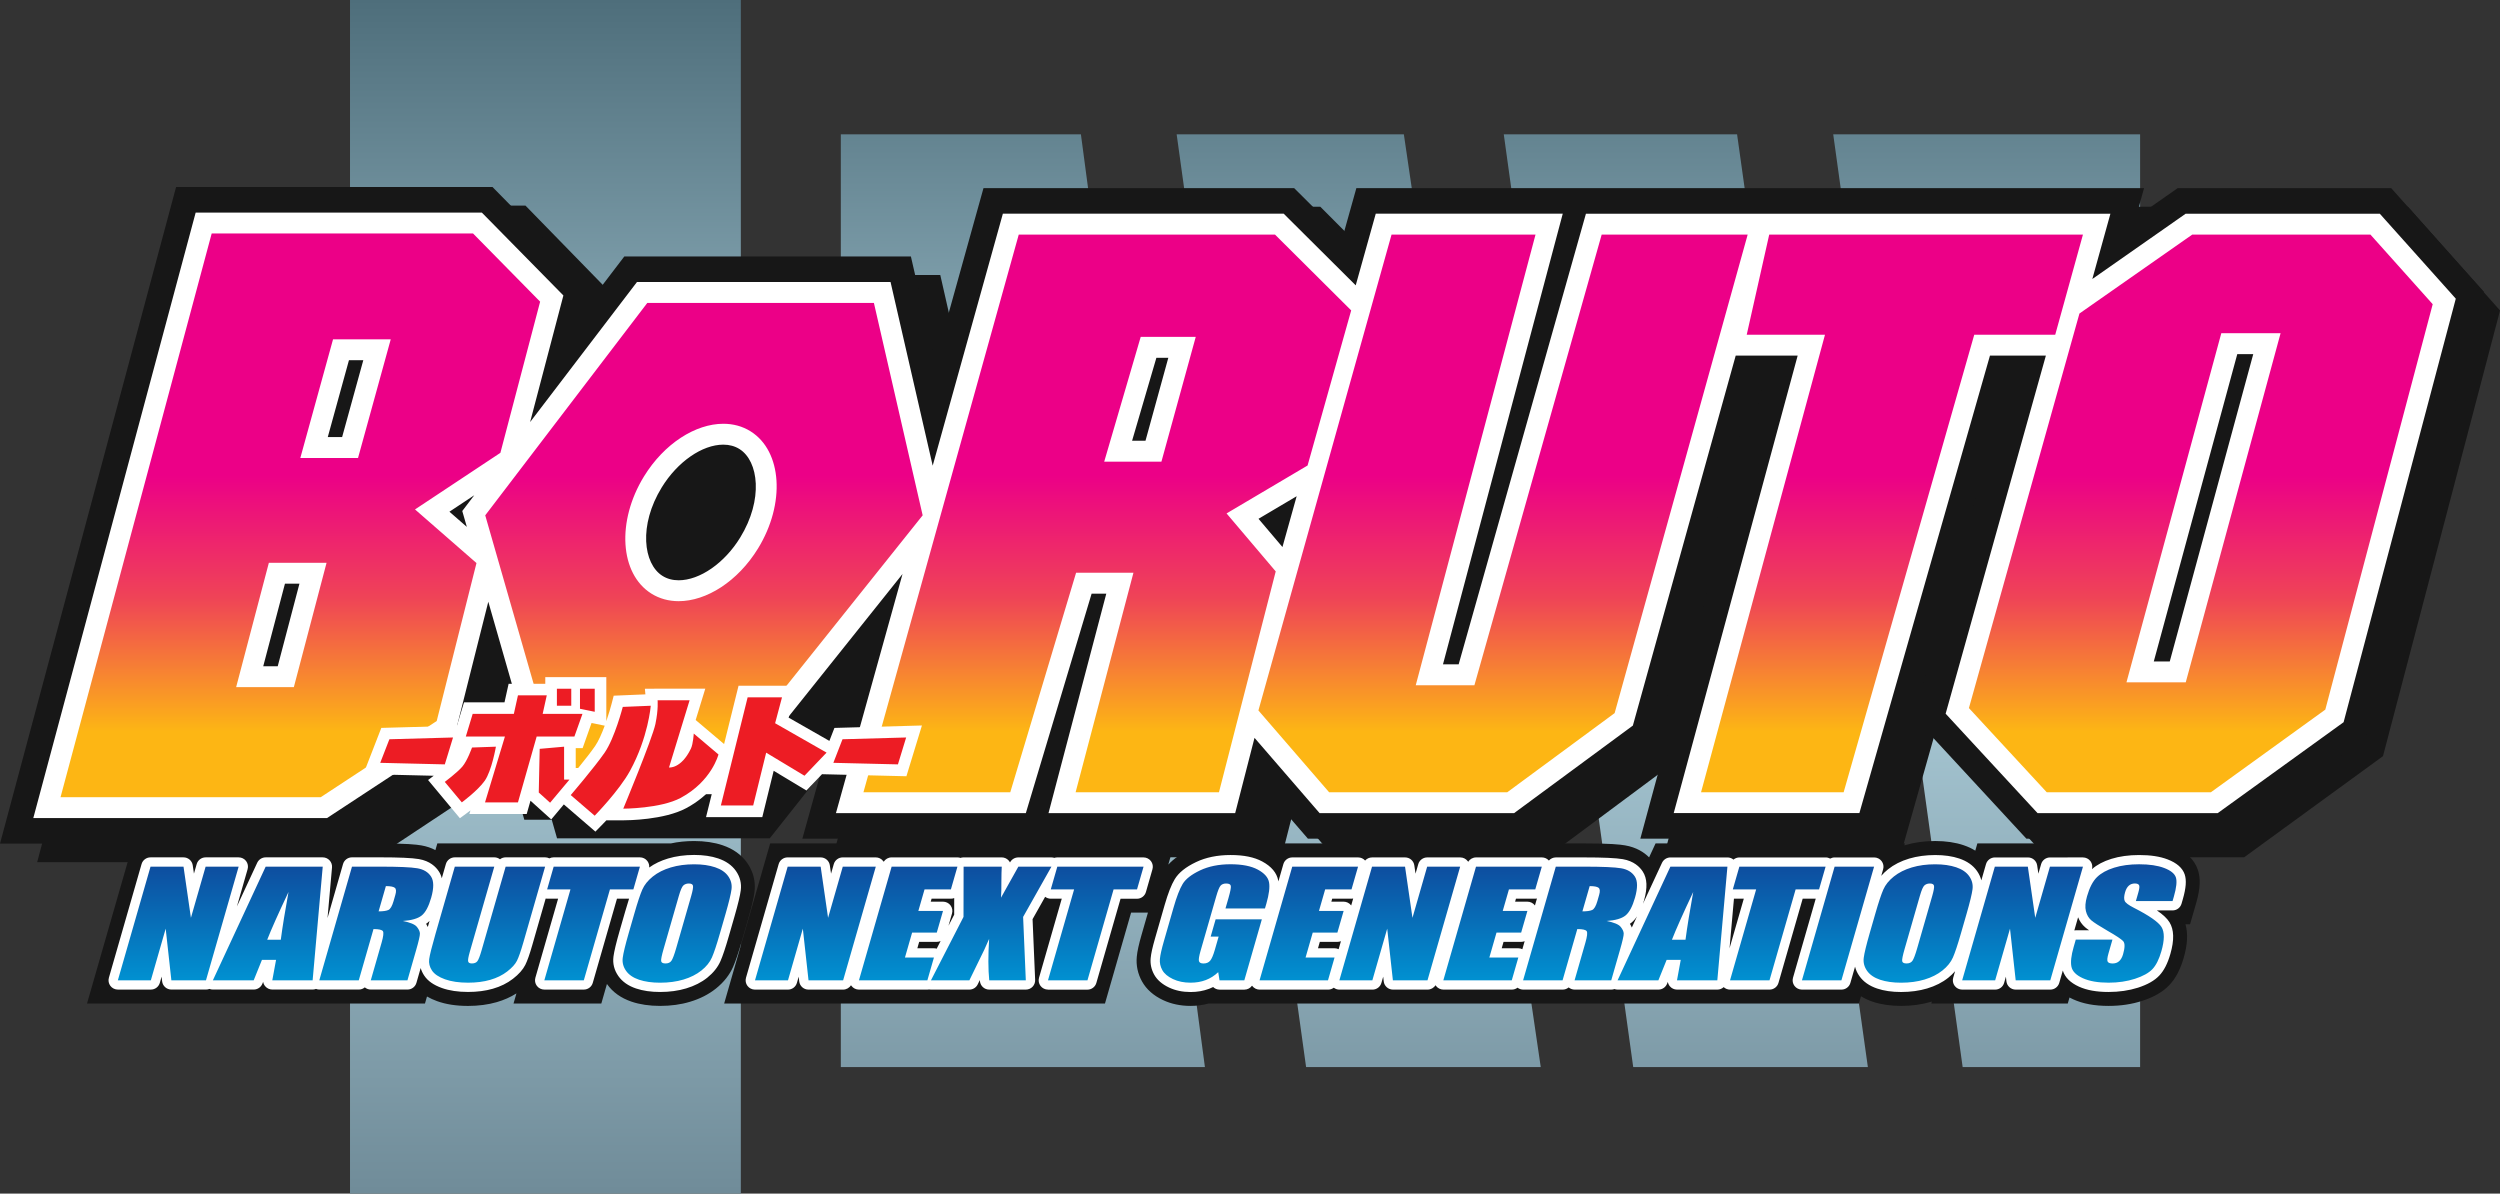
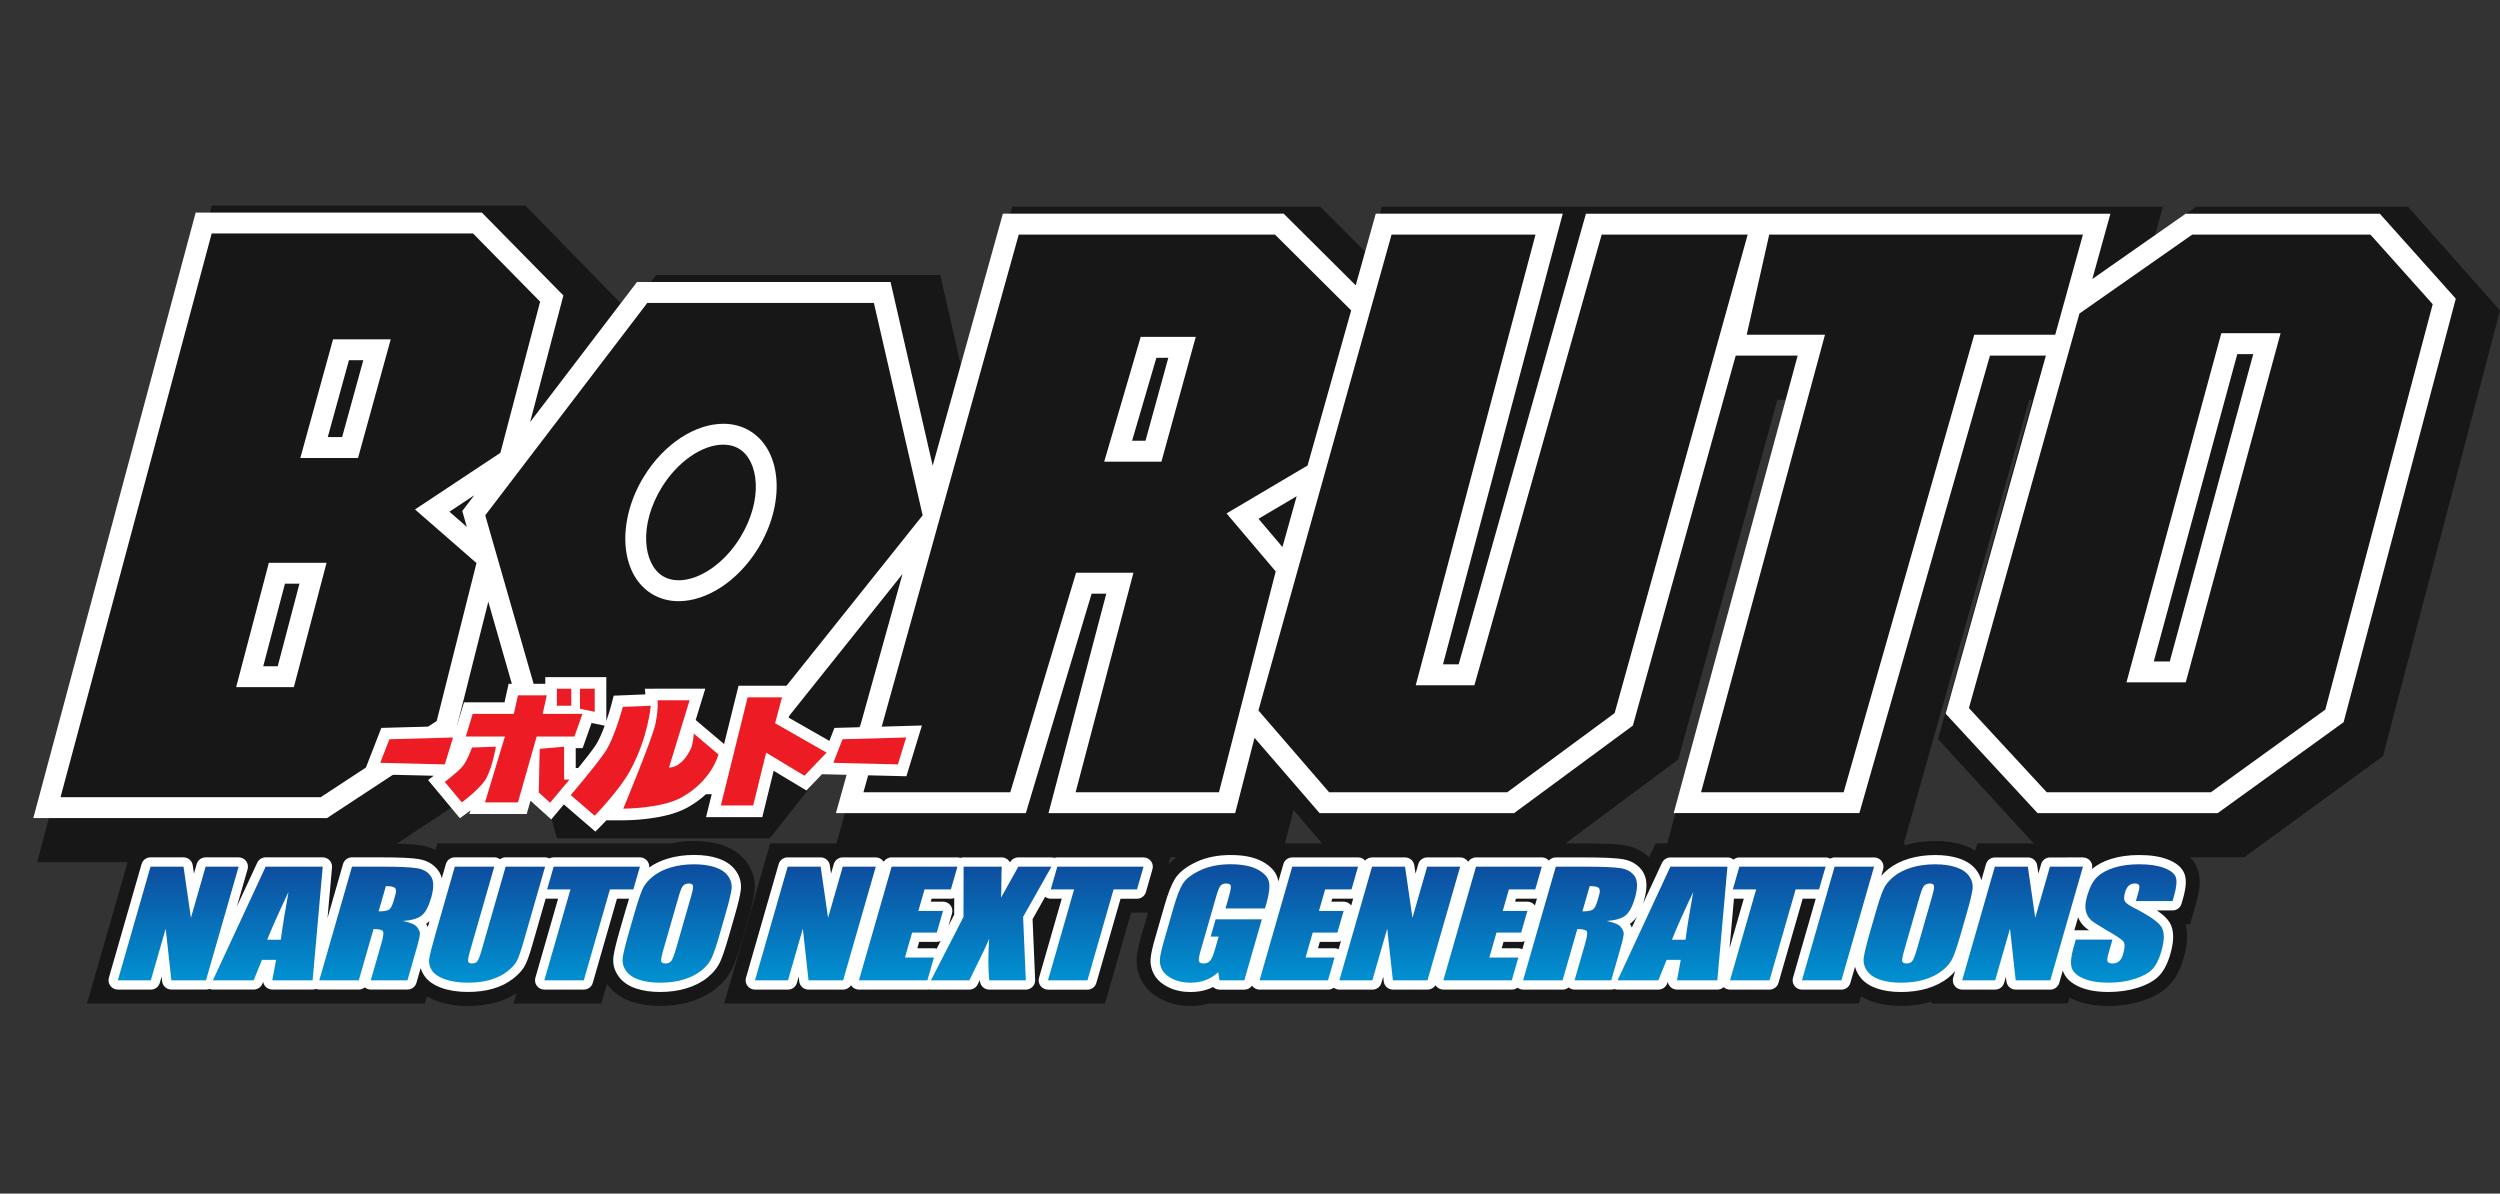
<svg xmlns="http://www.w3.org/2000/svg" version="1.1" id="Layer_1" x="0px" y="0px" viewBox="0 0 1076.59 514" style="enable-background:new 0 0 1076.59 514;" xml:space="preserve">
  <rect x="0" y="0" width="1076.59" height="514" fill="#333333" stroke="none" />
  <style type="text/css">
	.st0{fill:url(#Bolt_00000088839398227986973170000007259069040218427319_);}
	.st1{fill:#171717;}
	.st2{fill:url(#SVGID_1_);}
	.st3{fill:#FFFFFF;}
	.st4{fill:url(#SVGID_00000183229210027055226130000005564852272519213441_);}
	.st5{fill:#ED1C24;}
</style>
  <linearGradient id="Bolt_00000002362269922029547690000015829957669054791297_" gradientUnits="userSpaceOnUse" x1="536.17" y1="-4.001777e-11" x2="536.17" y2="513.13">
    <stop offset="0" style="stop-color:#4E6E7B" />
    <stop offset="0.514" style="stop-color:#B0D1DD" />
    <stop offset="1" style="stop-color:#708C99" />
  </linearGradient>
-   <path id="Bolt" style="fill:url(#Bolt_00000002362269922029547690000015829957669054791297_);" d="M150.73,0h168.3v514h-168.3V0z   M362.09,57.85v401.67h156.79l-53.4-401.67H362.09z M506.71,57.85l55.74,401.67h101.05L604.55,57.85H506.71z M647.58,57.85  l55.74,401.67h101.05L748.05,57.85H647.58z M789.45,57.85l55.74,401.67h76.42V57.85H789.45z" />
  <path class="st1" d="M1069.46,125.67l-26.58-29.97l-5.91-6.67h-8.87h-76.09h-6.25l-5.12,3.61l-12.68,8.95l3.45-12.56h-26.07H788.29  H762.2h-62.32h-2.47h-25.79h-61.47H595.1l-4.05,14.61l-1.72,6.21l-14.95-15l-5.8-5.82h-8.18H450.97h-15.06l-4.04,14.63l-16.62,60.19  l-6.8-29.89l-3.53-15.53l0,0H282.57l0,0l0,0l-15.83,20.93l1.92-7.37l0,0L226.3,88.55l0,0l0,0H106.38H91.17l-3.94,14.82L22.69,346.11  L16,371.29h25.85h111.12h5.93l4.96-3.28l49.49-32.79l6.46-4.28l1.89-7.56l3.49-13.97l10.57,37.12l4.12,14.48h14.94h67.13h9.54  l5.95-7.52l39.08-49.34l-10.95,39.65l-7,25.37h26.11h62.69h14.76h13.14h61.21h15.38l3.83-15.02l1.35-5.3l11.49,13.4l5.93,6.92h9.07  h76.04h6.52l5.25-3.9l45.85-34.09l5.51-4.09l1.83-6.65l40.87-148.28h3.91l-46.14,171.78l-6.78,25.23h25.92h60.89h14.96l4.11-14.51  l51.65-182.5h1.26l-37.59,135.37l-2.99,10.76l7.52,8.21l33.23,36.25l5.89,6.42h8.67h70.11h6.41l5.2-3.79l48.84-35.58l5.74-4.18  l1.81-6.91l45.85-174.59l2.74-10.42L1069.46,125.67z M507.23,153.07L507.23,153.07" />
-   <path class="st1" d="M1062.52,117.67l-26.81-29.97l-5.96-6.67h-8.94h-76.74h-6.3l-5.16,3.61l-12.79,8.95l3.48-12.56h-26.29H778.93  h-26.32h-62.85h-2.49h-26.01h-62h-15.17L580,95.64l-1.74,6.21l-15.08-15l-5.85-5.82h-8.26H438.71h-15.19l-4.08,14.63l-16.76,60.19  l-6.86-29.89l-3.56-15.53l0,0h-123.4l0,0l0,0l-15.97,20.93l1.94-7.37l0,0l-42.73-43.45l0,0l0,0H91.16H75.82l-3.97,14.82L6.75,338.11  L0,363.29h26.07h112.07h5.98l5-3.28l49.92-32.79l6.51-4.28l1.9-7.56l3.52-13.97l10.66,37.12l4.16,14.48h15.07h67.71h9.62l6.01-7.52  l39.42-49.34l-11.04,39.65l-7.06,25.37h26.33h63.23h14.88h13.25h61.73h15.51l3.86-15.02l1.36-5.3l11.59,13.4l5.98,6.92h9.15h76.7  h6.57l5.29-3.9l46.25-34.09l5.55-4.09l1.85-6.65l41.22-148.28h3.94l-46.54,171.78l-6.84,25.23h26.14h61.41h15.09l4.14-14.51  l52.09-182.5h1.27l-37.91,135.37l-3.01,10.76l7.59,8.21l33.51,36.25l5.94,6.42h8.75h70.71h6.47l5.24-3.79l49.26-35.58l5.79-4.18  l1.83-6.91l46.25-174.59l2.76-10.42L1062.52,117.67z M491.23,145.07L491.23,145.07" />
  <g>
    <linearGradient id="SVGID_1_" gradientUnits="userSpaceOnUse" x1="536.394" y1="96.046" x2="536.394" y2="347.366">
      <stop offset="0.432" style="stop-color:#EC0087" />
      <stop offset="0.641" style="stop-color:#EF4357" />
      <stop offset="0.872" style="stop-color:#FDB614" />
    </linearGradient>
-     <path class="st2" d="M20.2,347.79l67.5-251.75h117.9l31.99,32.53l-18.19,69.22l-33.28,22.07l23.43,20.44l-5.55-19.32l72.53-95.05   h103.38l21.32,92.89l34.06-122.3h115.64l35.13,34.96l9.78-34.96h71.27l-51.58,194.07h16.01l54.81-194.07h216.55l-9.55,34.48   l49.29-34.48h80.17l29.77,33.28l-47.28,178.49l-51.75,37.37h-74.13l-36.56-39.54l44.11-157.47h-33.41l-56.24,197.01h-70.69   l53.37-197.01h-33.44l10.67-47.5l-58,208.62l-48.69,35.89h-80.24l-32.3-37.37l-9.6,37.37h-71.06l24.9-94.52h-15.51l-28.34,94.52   h-72.5l33.01-118.54l-88.19,110.38h-73.26L210,241.83l-18,71.47l-52.51,34.49H20.2z M123.07,291.41l11.72-44.55h-15.54   l-11.72,44.55H123.07z M937.82,289.34L976.21,148h-16.2l-38.39,141.34H937.82z M311.49,186.98c-10.78,0-22.69,8.07-30.35,20.56   c-10.52,17.16-9.75,37.01,1.73,44.25c2.74,1.73,5.89,2.6,9.39,2.6c10.78,0,22.69-8.07,30.35-20.56   c10.52-17.16,9.75-37.01-1.73-44.25C318.14,187.85,314.98,186.98,311.49,186.98z M554.31,244.94l-0.15,0.6l11.59-41.43   l-30.66,18.15L554.31,244.94z M496.72,194.31l12.31-44.73H494.6l-13.09,44.73H496.72z M150.76,192.72l11.6-42.1h-15.51l-11.6,42.1   H150.76z" />
    <path class="st3" d="M203.72,100.55l28.88,29.36L215.49,195l-36.77,24.38l26.47,23.09l-17.13,68.03l-49.92,32.79H26.07   l65.09-242.75H203.72 M129.33,197.22h24.85l14.09-51.1h-24.85L129.33,197.22 M101.69,295.91h24.85l14.09-53.55h-24.85   L101.69,295.91 M1020.8,101.03l26.81,29.97l-46.25,174.59l-49.26,35.58H881.4l-33.51-36.25l47.59-169.9l48.59-34H1020.8    M915.73,293.84h25.53L982.1,143.5h-25.53L915.73,293.84 M896.99,101.03l-11.94,43.13h-34.87l-56.24,197.01h-61.41l53.37-197.01   h-33.7l9.69-43.13H896.99 M752.61,101.03l-57.29,206.06l-46.25,34.09h-76.7l-30.45-35.23l57.33-204.92h62l-51.58,194.07h25.26   l54.81-194.07H752.61 M549.07,101.03l32.8,32.64l-18.78,66.79L528.2,221.1l21.17,24.97l-24.44,95.1H463.2l24.9-94.52H463.4   l-28.34,94.52h-63.23l66.88-240.15H549.07 M475.51,198.81h24.64l14.78-53.73h-23.7L475.51,198.81 M376.33,130.44l21,91.48   l-88.76,111.09h-67.71l-31.9-111.09l69.8-91.48H376.33 M292.25,258.89c11.94,0,25.45-8.47,34.19-22.71   c11.82-19.28,10.41-41.85-3.16-50.4c-3.54-2.24-7.57-3.29-11.79-3.29c-11.94,0-25.45,8.47-34.19,22.71   c-11.82,19.28-10.41,41.85,3.16,50.4C284.01,257.83,288.03,258.89,292.25,258.89 M207.5,91.55h-3.77H91.16h-6.9l-1.79,6.67   L17.38,340.96l-3.04,11.33h11.73h112.07h2.69l2.25-1.48L193,318.02l2.93-1.92l0.86-3.4l13.49-53.57l21.92,76.37l1.87,6.52h6.78   h67.71h4.33l2.7-3.38l73.07-91.46l-25.5,91.58l-3.18,11.41h11.85h63.23h6.7l1.92-6.42l26.41-88.11h6.32l-21.92,83.23l-2.97,11.29   h11.68h61.73h6.98l1.74-6.76l6.59-25.66l25.33,29.3l2.69,3.11h4.12h76.7h2.96l2.38-1.76l46.25-34.09l2.5-1.84l0.83-2.99   l43.46-156.34h4.74h21.94l-50.3,185.66l-3.08,11.35h11.76h61.41h6.79l1.86-6.53l54.37-190.48h24.08L839.22,302.5l-1.36,4.84   l3.41,3.69l33.51,36.25l2.67,2.89h3.94h70.71h2.91l2.36-1.7l49.26-35.58l2.61-1.88l0.82-3.11l46.25-174.59l1.24-4.69l-3.23-3.62   l-26.81-29.97l-2.68-3h-4.03h-76.74h-2.84l-2.32,1.63l-37.87,26.49l4.63-16.72l3.16-11.4h-11.83H764.46h-11.84h-62.85h-6.81   l-1.85,6.55l-52.96,187.51h-6.75l48.57-182.76l3.01-11.31h-11.7h-62h-6.83l-1.84,6.58l-6.79,24.28l-28.38-28.24l-2.63-2.62h-3.71   H438.71h-6.84l-1.83,6.59l-28.39,101.93l-16.55-72.12l-1.6-6.99h-7.17h-97.57h-4.45l-2.7,3.54l-43.33,56.79l13.03-49.57l1.3-4.95   l-3.59-3.65l-28.88-29.36L207.5,91.55L207.5,91.55z M963.45,152.5h6.88l-35.95,132.34h-6.88L963.45,152.5L963.45,152.5z    M497.98,154.07h5.14l-9.83,35.73h-5.77L497.98,154.07L497.98,154.07z M150.27,155.12h6.18l-9.12,33.1h-6.18L150.27,155.12   L150.27,155.12z M292.25,249.89c-2.63,0-4.98-0.64-6.99-1.91c-8.23-5.19-10.32-21.74-0.29-38.09   c6.75-11.01,17.41-18.41,26.51-18.41c2.63,0,4.98,0.64,6.99,1.91c8.23,5.19,10.32,21.74,0.29,38.09   C312.02,242.49,301.36,249.89,292.25,249.89L292.25,249.89z M193.54,220.36l10.71-7.1l-2.44,3.2l-2.74,3.6l1.25,4.35l0.72,2.49   L193.54,220.36L193.54,220.36z M541.96,223.41l16.43-9.72l-6.12,21.88L541.96,223.41L541.96,223.41z M122.71,251.36h6.24   l-9.35,35.55h-6.24L122.71,251.36L122.71,251.36z" />
  </g>
  <path class="st1" d="M908.03,433.18c-6.04,0-11.02-0.92-15.22-2.83c-0.56-0.25-1.1-0.52-1.61-0.79l-0.74,2.59H831.7l0.24-0.85  c-0.11,0.03-0.21,0.06-0.32,0.1c-3.94,1.18-8.3,1.78-12.94,1.78c-4.57,0-8.69-0.61-12.25-1.81c-1.84-0.62-3.52-1.4-5.02-2.34  l-0.9,3.12H520.48c-2.46,0.68-5.08,1.03-7.81,1.03c-4.34,0-8.33-0.85-11.86-2.52c-4.1-1.94-7.14-4.64-9.02-8.02  c-1.83-3.29-2.61-6.96-2.25-10.64c0.22-2.34,0.87-5.33,2.04-9.38l2.76-9.61h-7.25l-11.25,39.15H311.85l19.81-68.95h174.07  l-2.62,9.12c2.29-2.48,5.38-4.63,9.34-6.53c5.04-2.4,10.9-3.62,17.44-3.62c6.72,0,12.11,1.14,16.48,3.49  c0.57,0.31,1.1,0.62,1.61,0.94l0.98-3.41h133.05c11.54,0,15.68,0.48,17.78,0.84c4.86,0.83,8.16,2.95,10.37,5.17l2.79-6.01h107.38  l-0.24,0.85c0.1-0.03,0.21-0.06,0.32-0.1c3.95-1.18,8.3-1.78,12.95-1.78c4.57,0,8.69,0.61,12.25,1.81c1.84,0.62,3.52,1.4,5.02,2.34  l0.9-3.12h58.76l-0.04,0.13c3.35-0.77,7.01-1.16,10.92-1.16c5.7,0,10.4,0.74,14.39,2.26c5.72,2.18,9.4,5.62,10.94,10.21  c1.24,3.71,1.02,8.09-0.73,14.2l-2.64,9.17h-1.98c1.13,3.99,0.88,8.74-0.74,14.38c-1.46,5.09-3.49,8.96-6.2,11.82  c-2.76,2.91-6.58,5.14-11.68,6.79C918.07,432.46,913.21,433.18,908.03,433.18z M284.26,433.18c-4.57,0-8.69-0.61-12.25-1.81  c-4.58-1.55-8.15-4.1-10.6-7.58c-0.01-0.02-0.03-0.04-0.04-0.06l-2.42,8.43h-37.81l1.26-4.37c-2.54,1.61-5.39,2.88-8.51,3.78  c-3.72,1.07-7.86,1.62-12.31,1.62c-5.11,0-9.45-0.67-13.28-2.03c-1.61-0.58-3.09-1.25-4.42-2.03l-0.87,3.03H37.47l19.81-68.95  h106.32c11.54,0,15.68,0.48,17.78,0.84c2.4,0.41,4.43,1.14,6.12,2.04l0.83-2.88h100.51l0,0.01c3.16-0.69,6.53-1.04,10.07-1.04  c4.57,0,8.69,0.61,12.25,1.81c4.58,1.55,8.15,4.1,10.6,7.58c2.64,3.76,3.73,8.11,3.16,12.6c-0.33,2.59-1.24,6.43-2.87,12.08  l-2.41,8.37c-1.57,5.47-2.82,9.18-3.92,11.7c-1.55,3.53-4.05,6.7-7.43,9.4c-3.12,2.49-6.85,4.4-11.11,5.67  C293.26,432.58,288.91,433.18,284.26,433.18z" />
  <path class="st3" d="M908.03,427.18c-5.18,0-9.35-0.75-12.75-2.29c-3.72-1.69-6.06-4.02-6.96-6.94l-1.53,5.31  c-0.49,1.72-2.07,2.9-3.86,2.9h-14.9c-2.05,0-3.77-1.54-3.99-3.56l-0.22-2.02l-0.77,2.68c-0.49,1.72-2.07,2.9-3.86,2.9h-14.21  c-1.26,0-2.45-0.59-3.21-1.59c-0.76-1-1-2.3-0.65-3.51l0.81-2.82c-0.85,0.99-1.83,1.92-2.93,2.81c-2.51,2.01-5.57,3.56-9.08,4.61  c-3.39,1.01-7.17,1.53-11.23,1.53c-3.92,0-7.4-0.5-10.34-1.5c-3.35-1.13-5.92-2.93-7.62-5.35c-0.9-1.28-1.53-2.64-1.88-4.05l-2,6.97  c-0.49,1.72-2.07,2.9-3.86,2.9h-17c-1.26,0-2.45-0.59-3.21-1.59c-0.76-1-1-2.3-0.65-3.51l9.79-34.05h-5.62l-10.42,36.25  c-0.49,1.72-2.07,2.9-3.86,2.9h-17c-1.02,0-2-0.39-2.74-1.07c-0.72,0.67-1.68,1.07-2.73,1.07h-17.37c-1.19,0-2.32-0.53-3.08-1.44  c-0.46-0.55-0.76-1.2-0.87-1.89l-0.33,0.82c-0.61,1.51-2.09,2.51-3.72,2.51h-17.57c-0.47,0-0.93-0.08-1.36-0.24  c-0.43,0.15-0.89,0.24-1.36,0.24h-15.78c-0.95,0-1.87-0.34-2.58-0.94c-0.71,0.59-1.61,0.94-2.58,0.94h-17  c-0.89,0-1.75-0.3-2.44-0.83c-0.68,0.52-1.53,0.83-2.44,0.83h-29.47c-1.26,0-2.45-0.59-3.21-1.59c-0.07-0.1-0.14-0.2-0.21-0.3  c-0.72,1.15-2,1.89-3.41,1.89h-14.9c-2.05,0-3.77-1.54-3.99-3.56l-0.22-2.01l-0.77,2.68c-0.49,1.72-2.07,2.9-3.86,2.9h-14.21  c-0.89,0-1.75-0.3-2.44-0.83c-0.68,0.52-1.53,0.83-2.44,0.83h-29.47c-1.26,0-2.45-0.59-3.21-1.59c-0.03-0.04-0.06-0.08-0.08-0.12  c-0.74,1.05-1.95,1.71-3.29,1.71h-10.68c-1.07,0-2.06-0.42-2.78-1.12c-0.56,0.28-1.13,0.52-1.71,0.75c-2.44,0.93-5.13,1.4-8.01,1.4  c-3.45,0-6.57-0.65-9.3-1.95c-2.95-1.4-5.09-3.25-6.36-5.53c-1.25-2.25-1.76-4.65-1.52-7.14c0.18-1.94,0.78-4.65,1.83-8.29  l4.18-14.54c1.46-5.06,2.88-8.71,4.36-11.15c1.71-2.82,4.71-5.23,9.17-7.36c4.22-2.02,9.23-3.04,14.87-3.04  c5.71,0,10.17,0.91,13.64,2.78c3.95,2.13,6.27,4.9,6.89,8.25c0.02,0.12,0.04,0.23,0.06,0.35l2.14-7.45c0.49-1.72,2.07-2.9,3.86-2.9  h28.34c1.16,0,2.25,0.5,3.01,1.35c0.74-0.84,1.83-1.35,3.01-1.35h14.21c2,0,3.69,1.46,3.97,3.43l0.52,3.57l1.18-4.1  c0.49-1.72,2.07-2.9,3.86-2.9h14.21c1.26,0,2.45,0.59,3.21,1.59c0.07,0.1,0.14,0.2,0.21,0.3c0.72-1.15,2-1.89,3.41-1.89h28.34  c1.16,0,2.25,0.5,3.01,1.35c0.74-0.84,1.83-1.35,3.01-1.35h12.03c8.33,0,13.81,0.25,16.77,0.75c4.78,0.82,7.32,3.34,8.61,5.32  c1.93,2.95,2.11,7.01,0.56,12.4c-0.15,0.52-0.31,1.03-0.47,1.51l8.2-17.65c0.66-1.41,2.08-2.32,3.64-2.32h24.57  c0.94,0,1.85,0.33,2.57,0.93c0.7-0.58,1.6-0.93,2.57-0.93h37.14c0.69,0,1.35,0.18,1.94,0.5c0.58-0.32,1.24-0.5,1.94-0.5h17  c1.26,0,2.45,0.59,3.21,1.59c0.76,1,1,2.3,0.65,3.51l-0.81,2.82c0.85-0.99,1.83-1.92,2.93-2.81c2.51-2.01,5.57-3.56,9.08-4.61  c3.39-1.01,7.17-1.53,11.24-1.53c3.92,0,7.4,0.5,10.35,1.5c3.35,1.13,5.92,2.93,7.62,5.35c0.9,1.28,1.53,2.64,1.88,4.05l2-6.97  c0.49-1.72,2.07-2.9,3.86-2.9h14.21c2,0,3.69,1.46,3.97,3.43l0.52,3.57l1.18-4.1c0.49-1.72,2.07-2.9,3.86-2.9H897  c1.26,0,2.45,0.59,3.21,1.59c0.75,0.99,0.99,2.26,0.67,3.45c2.15-1.89,4.95-3.37,8.33-4.42c3.51-1.09,7.53-1.65,11.96-1.65  c4.95,0,8.97,0.61,12.26,1.87c3.97,1.51,6.45,3.7,7.39,6.51c0.82,2.46,0.57,5.84-0.81,10.63l-0.56,1.94  c-0.49,1.72-2.07,2.9-3.86,2.9h-6.75c2.66,1.81,4.4,3.46,5.41,5.07c1.99,3.2,2.12,7.66,0.4,13.65c-1.19,4.15-2.76,7.21-4.79,9.35  c-2.05,2.17-5.06,3.87-9.19,5.21C916.83,426.55,912.58,427.18,908.03,427.18z M574.71,408.36c0.61,0,1.21,0.14,1.75,0.4l0.99-3.45  c-0.47,0.19-0.98,0.29-1.5,0.29h-7.59l-0.79,2.76H574.71z M653.84,408.36c0.61,0,1.21,0.14,1.74,0.4l0.99-3.45  c-0.47,0.19-0.98,0.29-1.5,0.29h-7.59l-0.79,2.76H653.84z M744.8,408.38l6.14-21.37h-4.24L744.8,408.38z M893.28,400.67  c0.2-0.03,0.41-0.05,0.62-0.05h5.75c-0.87-0.6-1.38-1.01-1.74-1.32c-1.32-1.14-2.33-2.58-3.01-4.29L893.28,400.67z M701.9,397.82  c0.34,0.54,0.61,1.08,0.82,1.61l2.24-4.81c-0.74,1.12-1.56,2.04-2.46,2.76C702.3,397.53,702.1,397.67,701.9,397.82z M578.62,388.29  c1.26,0,2.45,0.59,3.21,1.59c0.01,0.02,0.03,0.03,0.04,0.05l0.86-2.99c-0.23,0.04-0.47,0.06-0.71,0.06h-8.32l-0.37,1.28H578.62z   M657.75,388.29c1.26,0,2.45,0.59,3.21,1.59c0.01,0.02,0.03,0.03,0.04,0.05l0.86-2.99c-0.23,0.04-0.47,0.06-0.71,0.06h-8.32  l-0.37,1.28H657.75z M284.26,427.18c-3.92,0-7.4-0.5-10.35-1.5c-3.36-1.13-5.92-2.93-7.62-5.35c-1.79-2.54-2.5-5.37-2.11-8.39  c0.29-2.24,1.16-5.9,2.68-11.18l2.41-8.37c0.59-2.04,1.13-3.83,1.63-5.39h-5.21l-10.42,36.25c-0.49,1.72-2.07,2.9-3.86,2.9h-17  c-1.26,0-2.45-0.59-3.21-1.59c-0.76-1-1-2.3-0.65-3.51l9.79-34.05h-4.73c-0.21,0-0.43-0.02-0.63-0.05l-5.77,20.07  c-1.14,3.98-2.13,6.76-3,8.5c-1.04,2.06-2.78,4.02-5.32,5.99c-2.44,1.89-5.35,3.33-8.66,4.28c-3.18,0.92-6.77,1.38-10.65,1.38  c-4.35,0-8.14-0.57-11.27-1.69c-3.58-1.28-6.07-3.02-7.61-5.33c-0.7-1.05-1.22-2.15-1.54-3.28l-1.83,6.37  c-0.49,1.72-2.07,2.9-3.86,2.9h-15.79c-0.95,0-1.87-0.34-2.58-0.94c-0.71,0.59-1.61,0.94-2.58,0.94h-17c-0.5,0-0.99-0.09-1.44-0.27  c-0.45,0.17-0.94,0.27-1.44,0.27h-17.37c-1.19,0-2.32-0.53-3.08-1.44c-0.46-0.55-0.76-1.2-0.87-1.89l-0.33,0.82  c-0.61,1.52-2.09,2.51-3.72,2.51H91.67c-0.52,0-1.02-0.1-1.48-0.28c-0.46,0.18-0.96,0.28-1.48,0.28h-14.9  c-2.05,0-3.77-1.54-3.99-3.56l-0.22-2.01l-0.77,2.68c-0.49,1.72-2.07,2.9-3.86,2.9H50.75c-1.26,0-2.45-0.59-3.21-1.59  c-0.76-1-1-2.3-0.65-3.51l14.07-48.94c0.49-1.72,2.07-2.9,3.86-2.9h14.21c2,0,3.69,1.46,3.97,3.43l0.52,3.57l1.18-4.1  c0.49-1.72,2.07-2.9,3.86-2.9h14.21c1.26,0,2.45,0.59,3.21,1.59c0.76,1,1,2.3,0.65,3.51l-4.61,16.05l8.75-18.83  c0.66-1.41,2.08-2.32,3.64-2.32h24.57c1.13,0,2.2,0.47,2.96,1.3c0.76,0.83,1.14,1.94,1.04,3.05l-1.94,21.8l6.68-23.26  c0.49-1.72,2.07-2.9,3.86-2.9h12.03c8.33,0,13.81,0.25,16.77,0.75c4.79,0.82,7.32,3.34,8.61,5.32c0.58,0.88,1,1.86,1.26,2.95  l1.76-6.12c0.49-1.72,2.07-2.9,3.86-2.9h17c0.89,0,1.75,0.3,2.44,0.83c0.68-0.52,1.54-0.83,2.44-0.83h17c0.65,0,1.28,0.16,1.84,0.44  c0.56-0.29,1.18-0.44,1.84-0.44h37.14c1.26,0,2.45,0.59,3.21,1.59c0.61,0.81,0.89,1.8,0.79,2.79c2.31-1.66,5.04-2.96,8.12-3.88  c3.39-1.01,7.17-1.53,11.24-1.53c3.92,0,7.4,0.5,10.34,1.5c3.35,1.13,5.92,2.93,7.62,5.35c1.79,2.55,2.5,5.37,2.11,8.39  c-0.29,2.24-1.16,5.9-2.68,11.18l-2.41,8.37c-1.47,5.13-2.67,8.71-3.65,10.94c-1.16,2.64-3.07,5.03-5.68,7.13  c-2.51,2.01-5.57,3.56-9.08,4.61C292.11,426.67,288.33,427.18,284.26,427.18z M183.5,397.82c0.29,0.46,0.53,0.92,0.73,1.38  l0.75-2.61c-0.28,0.29-0.58,0.55-0.88,0.79C183.91,397.53,183.71,397.67,183.5,397.82z M451.3,426.16c-1.26,0-2.45-0.59-3.21-1.59  c-0.76-1-1-2.3-0.65-3.51l9.79-34.05h-4.73c-0.88,0-1.73-0.29-2.42-0.81l-5.42,9.63l1.11,26.16c0.05,1.09-0.36,2.15-1.11,2.94  c-0.76,0.79-1.8,1.23-2.9,1.23H426c-2.07,0-3.79-1.56-4-3.61c-0.02-0.17-0.03-0.33-0.05-0.5l-0.91,1.86  c-0.67,1.38-2.07,2.25-3.61,2.25h-16.55c-0.26,0-0.51-0.02-0.76-0.07c-0.25,0.05-0.5,0.07-0.76,0.07h-29.47  c-1.26,0-2.45-0.59-3.21-1.59c-0.07-0.1-0.14-0.2-0.21-0.3c-0.72,1.15-2,1.89-3.41,1.89h-14.9c-2.05,0-3.77-1.54-3.99-3.56  l-0.22-2.02l-0.77,2.68c-0.49,1.72-2.07,2.9-3.86,2.9h-14.21c-1.26,0-2.45-0.59-3.21-1.59c-0.76-1-1-2.3-0.65-3.51l14.07-48.94  c0.49-1.72,2.07-2.9,3.86-2.9h14.21c2,0,3.69,1.46,3.97,3.43l0.52,3.57l1.18-4.1c0.49-1.72,2.07-2.9,3.86-2.9h14.21  c1.26,0,2.45,0.59,3.21,1.59c0.07,0.1,0.14,0.2,0.21,0.3c0.72-1.15,2-1.89,3.41-1.89h28.34c0.46,0,0.9,0.08,1.32,0.22  c0.41-0.14,0.86-0.22,1.32-0.22h16.43c1.11,0,2.17,0.46,2.93,1.27c0.26,0.27,0.47,0.58,0.64,0.91l0.07-0.12  c0.71-1.27,2.05-2.05,3.51-2.05h14.25c0.44,0,0.86,0.07,1.26,0.2c0.4-0.13,0.82-0.2,1.26-0.2h37.14c1.26,0,2.45,0.59,3.21,1.59  c0.76,1,1,2.3,0.65,3.51l-2.81,9.8c-0.49,1.72-2.07,2.9-3.86,2.9h-7.07l-10.42,36.25c-0.49,1.72-2.07,2.9-3.86,2.9H451.3z   M402.19,408.36c0.41,0,0.8,0.06,1.18,0.18l1.69-3.29c-0.5,0.22-1.06,0.35-1.64,0.35h-7.59l-0.79,2.76H402.19z M406.11,388.29  c1.26,0,2.45,0.59,3.21,1.59c0.76,1,1,2.3,0.65,3.51l-1.52,5.28l2.46-4.78l0.01-7.14c-0.44,0.17-0.92,0.26-1.42,0.26h-8.32  l-0.37,1.28H406.11z" />
  <linearGradient id="SVGID_00000090272010137078716920000007801887068647883932_" gradientUnits="userSpaceOnUse" x1="494.009" y1="372.183" x2="494.009" y2="423.185">
    <stop offset="0" style="stop-color:#0E4C9E" />
    <stop offset="0.999" style="stop-color:#0092D2" />
  </linearGradient>
  <path style="fill:url(#SVGID_00000090272010137078716920000007801887068647883932_);" d="M102.77,373.21L88.7,422.16h-14.9  l-2.45-22.25l-6.39,22.25H50.75l14.07-48.95h14.21l3.19,22.04l6.33-22.04H102.77z M138.98,373.21l-4.35,48.95h-17.37l1.62-8.8h-6.08  l-3.55,8.8H91.67l22.74-48.95H138.98z M120.92,404.68c0.73-5.54,1.84-12.4,3.32-20.56c-4.43,9.37-7.48,16.23-9.17,20.56H120.92z   M151.58,373.21h12.03c8.02,0,13.38,0.23,16.09,0.7c2.71,0.46,4.68,1.65,5.92,3.55c1.24,1.9,1.26,4.94,0.07,9.11  c-1.09,3.81-2.46,6.37-4.1,7.68c-1.64,1.31-4.36,2.1-8.15,2.36c3.18,0.62,5.21,1.46,6.06,2.51c0.86,1.05,1.3,2.01,1.33,2.89  c0.03,0.88-0.52,3.29-1.66,7.24l-3.71,12.91h-15.79l4.67-16.26c0.75-2.62,0.94-4.24,0.57-4.87c-0.37-0.62-1.73-0.94-4.07-0.94  l-6.34,22.07h-17L151.58,373.21z M166.17,381.59l-3.13,10.88c1.91,0,3.31-0.2,4.19-0.59c0.88-0.39,1.63-1.67,2.25-3.82l0.77-2.69  c0.45-1.55,0.37-2.57-0.23-3.05C169.42,381.83,168.14,381.59,166.17,381.59z M234.75,373.21l-9.4,32.71  c-1.07,3.71-1.98,6.31-2.73,7.81c-0.75,1.5-2.15,3.04-4.2,4.63c-2.04,1.58-4.48,2.78-7.31,3.6c-2.83,0.82-6.01,1.22-9.54,1.22  c-3.9,0-7.21-0.48-9.92-1.45c-2.71-0.97-4.58-2.23-5.62-3.78c-1.03-1.55-1.44-3.19-1.21-4.91c0.23-1.72,1.13-5.35,2.72-10.87  l8.32-28.96h17l-10.55,36.7c-0.61,2.14-0.85,3.5-0.71,4.1c0.14,0.6,0.68,0.89,1.62,0.89c1.08,0,1.86-0.33,2.36-0.98  c0.5-0.65,1.1-2.2,1.8-4.64l10.37-36.07H234.75z M275.57,373.21l-2.82,9.8h-10.09l-11.25,39.15h-17l11.25-39.15h-10.05l2.82-9.8  H275.57z M310.05,401.87c-1.41,4.92-2.57,8.4-3.47,10.45c-0.9,2.05-2.4,3.92-4.52,5.61c-2.12,1.69-4.69,2.99-7.72,3.9  c-3.03,0.91-6.39,1.36-10.08,1.36c-3.5,0-6.52-0.43-9.06-1.28c-2.54-0.86-4.41-2.14-5.61-3.85c-1.2-1.71-1.68-3.58-1.42-5.59  c0.26-2.02,1.11-5.54,2.56-10.58l2.41-8.37c1.41-4.92,2.57-8.4,3.47-10.45c0.9-2.05,2.4-3.91,4.52-5.61s4.69-2.99,7.72-3.9  c3.03-0.91,6.39-1.36,10.08-1.36c3.5,0,6.52,0.43,9.06,1.29c2.54,0.86,4.41,2.14,5.61,3.85c1.2,1.71,1.68,3.58,1.42,5.59  c-0.26,2.02-1.11,5.54-2.56,10.58L310.05,401.87z M297.67,385.79c0.65-2.28,0.9-3.73,0.75-4.37c-0.15-0.63-0.76-0.95-1.81-0.95  c-0.89,0-1.64,0.26-2.26,0.77c-0.62,0.51-1.29,2.03-2.01,4.55l-6.57,22.85c-0.82,2.84-1.17,4.6-1.05,5.26c0.12,0.66,0.74,1,1.87,1  c1.16,0,2.01-0.38,2.55-1.15c0.54-0.77,1.23-2.59,2.06-5.47L297.67,385.79z M377.15,373.21l-14.07,48.95h-14.9l-2.45-22.25  l-6.39,22.25h-14.21l14.07-48.95h14.21l3.19,22.04l6.33-22.04H377.15z M383.97,373.21h28.34l-2.82,9.8h-11.35l-2.67,9.28h10.62  l-2.68,9.31h-10.62l-3.09,10.76h12.48l-2.82,9.8h-29.47L383.97,373.21z M452.79,373.21l-12.2,21.65l1.16,27.3H426  c-0.48-4.88-0.49-10.83-0.04-17.84c-1.32,3.11-2.86,6.39-4.62,9.86l-3.89,7.98h-16.55l14.02-27.3l0.04-21.65h16.43  c-0.09,1.35-0.14,3.59-0.16,6.74c0.02,2.4-0.03,4.6-0.16,6.62l7.47-13.36H452.79z M492.46,373.21l-2.82,9.8h-10.09l-11.25,39.15h-17  l11.25-39.15H452.5l2.82-9.8H492.46z M544.73,391.23h-17l1.28-4.44c0.8-2.8,1.15-4.55,1.03-5.26c-0.12-0.71-0.79-1.06-2-1.06  c-1.05,0-1.85,0.3-2.4,0.91c-0.55,0.6-1.18,2.16-1.9,4.66l-6.75,23.49c-0.63,2.2-0.86,3.64-0.68,4.34c0.18,0.69,0.83,1.04,1.96,1.04  c1.24,0,2.19-0.39,2.86-1.18c0.67-0.79,1.33-2.32,1.99-4.6l1.67-5.8h-3.43l2.14-7.44h19.9l-7.55,26.27h-10.68l-0.56-3.51  c-1.59,1.51-3.38,2.65-5.36,3.4c-1.98,0.76-4.17,1.13-6.57,1.13c-2.86,0-5.38-0.52-7.57-1.56c-2.19-1.04-3.72-2.32-4.57-3.85  c-0.85-1.53-1.2-3.14-1.04-4.82c0.16-1.68,0.72-4.21,1.69-7.57l4.18-14.54c1.34-4.68,2.66-8.07,3.94-10.19s3.77-4.06,7.47-5.82  c3.7-1.76,8.07-2.65,13.13-2.65c4.98,0,8.89,0.77,11.73,2.3c2.84,1.53,4.46,3.35,4.85,5.46c0.39,2.11,0.01,5.16-1.14,9.18  L544.73,391.23z M556.49,373.21h28.34l-2.82,9.8h-11.35l-2.67,9.28h10.62l-2.68,9.31h-10.62l-3.09,10.76h12.48l-2.82,9.8h-29.47  L556.49,373.21z M628.8,373.21l-14.07,48.95h-14.9l-2.45-22.25l-6.39,22.25h-14.21l14.07-48.95h14.21l3.2,22.04l6.33-22.04H628.8z   M635.62,373.21h28.34l-2.82,9.8H649.8l-2.67,9.28h10.62l-2.68,9.31h-10.62l-3.09,10.76h12.48l-2.82,9.8h-29.47L635.62,373.21z   M669.98,373.21h12.03c8.02,0,13.39,0.23,16.09,0.7c2.71,0.46,4.68,1.65,5.92,3.55c1.24,1.9,1.26,4.94,0.07,9.11  c-1.09,3.81-2.46,6.37-4.1,7.68c-1.64,1.31-4.36,2.1-8.15,2.36c3.19,0.62,5.21,1.46,6.06,2.51c0.86,1.05,1.3,2.01,1.33,2.89  c0.03,0.88-0.52,3.29-1.66,7.24l-3.71,12.91h-15.79l4.67-16.26c0.75-2.62,0.94-4.24,0.57-4.87c-0.37-0.62-1.73-0.94-4.07-0.94  l-6.34,22.07h-17L669.98,373.21z M684.57,381.59l-3.13,10.88c1.91,0,3.31-0.2,4.19-0.59c0.88-0.39,1.63-1.67,2.25-3.82l0.77-2.69  c0.45-1.55,0.37-2.57-0.23-3.05C687.82,381.83,686.53,381.59,684.57,381.59z M743.89,373.21l-4.35,48.95h-17.37l1.62-8.8h-6.08  l-3.55,8.8h-17.57l22.74-48.95H743.89z M725.84,404.68c0.73-5.54,1.84-12.4,3.32-20.56c-4.43,9.37-7.48,16.23-9.17,20.56H725.84z   M786.17,373.21l-2.82,9.8h-10.09l-11.25,39.15h-17l11.25-39.15h-10.05l2.82-9.8H786.17z M807.05,373.21l-14.07,48.95h-17  l14.07-48.95H807.05z M844.47,401.87c-1.41,4.92-2.57,8.4-3.47,10.45c-0.9,2.05-2.4,3.92-4.52,5.61c-2.12,1.69-4.69,2.99-7.72,3.9  c-3.03,0.91-6.39,1.36-10.08,1.36c-3.5,0-6.52-0.43-9.06-1.28c-2.54-0.86-4.41-2.14-5.61-3.85c-1.2-1.71-1.68-3.58-1.42-5.59  c0.26-2.02,1.11-5.54,2.56-10.58l2.41-8.37c1.41-4.92,2.57-8.4,3.47-10.45c0.9-2.05,2.4-3.91,4.52-5.61  c2.12-1.69,4.69-2.99,7.72-3.9s6.39-1.36,10.08-1.36c3.5,0,6.52,0.43,9.06,1.29c2.54,0.86,4.41,2.14,5.61,3.85  c1.2,1.71,1.68,3.58,1.42,5.59c-0.26,2.02-1.11,5.54-2.56,10.58L844.47,401.87z M832.1,385.79c0.65-2.28,0.9-3.73,0.75-4.37  c-0.15-0.63-0.76-0.95-1.81-0.95c-0.89,0-1.64,0.26-2.26,0.77c-0.62,0.51-1.29,2.03-2.01,4.55l-6.57,22.85  c-0.82,2.84-1.17,4.6-1.05,5.26c0.12,0.66,0.74,1,1.87,1c1.16,0,2.01-0.38,2.55-1.15c0.54-0.77,1.23-2.59,2.06-5.47L832.1,385.79z   M897,373.21l-14.07,48.95h-14.9l-2.45-22.25l-6.39,22.25h-14.21l14.07-48.95h14.21l3.19,22.04l6.33-22.04H897z M935.58,388.02  h-15.79l1.04-3.63c0.49-1.69,0.59-2.77,0.32-3.23c-0.27-0.46-0.88-0.7-1.82-0.7c-1.02,0-1.89,0.31-2.59,0.94  c-0.7,0.63-1.24,1.57-1.6,2.84c-0.47,1.63-0.53,2.86-0.18,3.69c0.33,0.83,1.64,1.82,3.94,2.99c6.6,3.36,10.57,6.12,11.92,8.28  c1.34,2.16,1.33,5.63-0.05,10.43c-1,3.49-2.29,6.06-3.85,7.71c-1.57,1.65-4.07,3.04-7.51,4.16c-3.44,1.12-7.24,1.68-11.38,1.68  c-4.55,0-8.25-0.64-11.09-1.93c-2.85-1.29-4.48-2.93-4.9-4.93c-0.42-2-0.11-4.83,0.95-8.5l0.92-3.2h15.79l-1.71,5.96  c-0.53,1.83-0.64,3.01-0.35,3.54c0.29,0.52,1.01,0.79,2.14,0.79c1.13,0,2.07-0.33,2.81-1c0.74-0.67,1.3-1.65,1.68-2.96  c0.83-2.88,0.85-4.77,0.05-5.65c-0.82-0.89-3.05-2.37-6.68-4.44c-3.62-2.1-5.99-3.62-7.09-4.57c-1.1-0.95-1.86-2.26-2.28-3.93  c-0.42-1.67-0.26-3.81,0.49-6.41c1.08-3.75,2.5-6.49,4.28-8.22c1.78-1.73,4.23-3.09,7.37-4.07c3.13-0.98,6.72-1.47,10.76-1.47  c4.41,0,8.02,0.53,10.82,1.6c2.8,1.07,4.47,2.41,5.02,4.04c0.54,1.62,0.26,4.38-0.86,8.27L935.58,388.02z" />
  <path class="st3" d="M242.81,346.41l-5.42,6.47l-8.94-8.06l-1.63,5.72h-24.69l0.46-1.53c-0.37,0.28-0.63,0.47-0.75,0.56l-3.79,2.79  l-13.71-16.46l2.43-1.83l-30.28-0.73l7.72-19.88l32.55-0.9l3.07-10.12h17.43l1.77-7.98h15.79v-2.85h26.28v18.94  c1.05-3.04,1.85-5.83,2.25-7.37l0.93-3.59l13.65-0.57l-0.22-2.41l5.46-0.04h20.55l-4.14,13.5l12.24,10.35l6.22-25.11h25.21  l-3.65,13.72l17.56,10.03l2.17-5.59l37.68-1.05l-6.68,21.86l-36.35-0.88l-6.7,7.02l-14.11-8.49l-4.9,19.95h-24.23l3.31-13.35  c-2.78,3.28-6.61,6.69-11.82,9.48c-9.51,5.11-25.35,5.25-27.13,5.25h-7.28c-0.82,0.88-1.35,1.42-1.44,1.51l-3.28,3.36L242.81,346.41  z M249,330.72c2.68-3.3,5.51-6.89,7.28-9.45c1.47-2.13,2.91-5.46,4.13-8.76l-5.67-1.16l-3.84,10.83h-2.97v8.55H249z" />
  <path class="st5" d="M247.36,317.17h-16.25l-8.06,28.36h-14.18l8.57-28.36h-16.84l2.95-9.75h17.73l1.77-7.98h12.41l-1.77,7.98h17.14  L247.36,317.17z M246.01,296.59h-6.19v7.33h6.19V296.59z M256.11,296.59h-6.35v8.63l6.35,1.3V296.59z M203.27,321.91  c0,0-2.01,5.72-4.18,8.24c-2.17,2.52-7.55,6.57-7.55,6.57l7.34,8.81c0,0,6.85-5.03,9.86-9.3c3.01-4.26,4.82-14.68,4.82-14.68  L203.27,321.91z M242.92,321.55l-10.51,0.93l-0.4,18.8l4.88,4.4l8.35-9.96h-2.32V321.55z M195.09,317.59l-27.41,0.76l-3.94,10.15  l27.81,0.67L195.09,317.59z M362.81,318.35l-3.94,10.15l27.81,0.67l3.54-11.58L362.81,318.35z M280.24,303.92l-12.05,0.5  c0,0-3.46,13.4-7.81,19.7s-14.6,18.27-14.6,18.27l10.31,8.88c0,0,10.54-10.78,15.18-19.26  C279.17,317.59,280.24,303.92,280.24,303.92z M297.53,322.38c-4.21,8.78-9.43,8.13-9.43,8.13l8.87-28.96h-13.79  c0,0,0.4,3.82-0.93,10.21s-13.85,36.48-13.85,36.48s16.09,0,24.76-4.66c13.32-7.15,16.24-18.68,16.24-18.68l-10.65-9.01  C298.76,315.89,298.5,320.35,297.53,322.38z M336.76,300.29h-14.8l-11.53,46.57h13.92l5.59-22.73l16.5,9.93l9.51-9.96l-22.16-12.65  L336.76,300.29z" />
</svg>